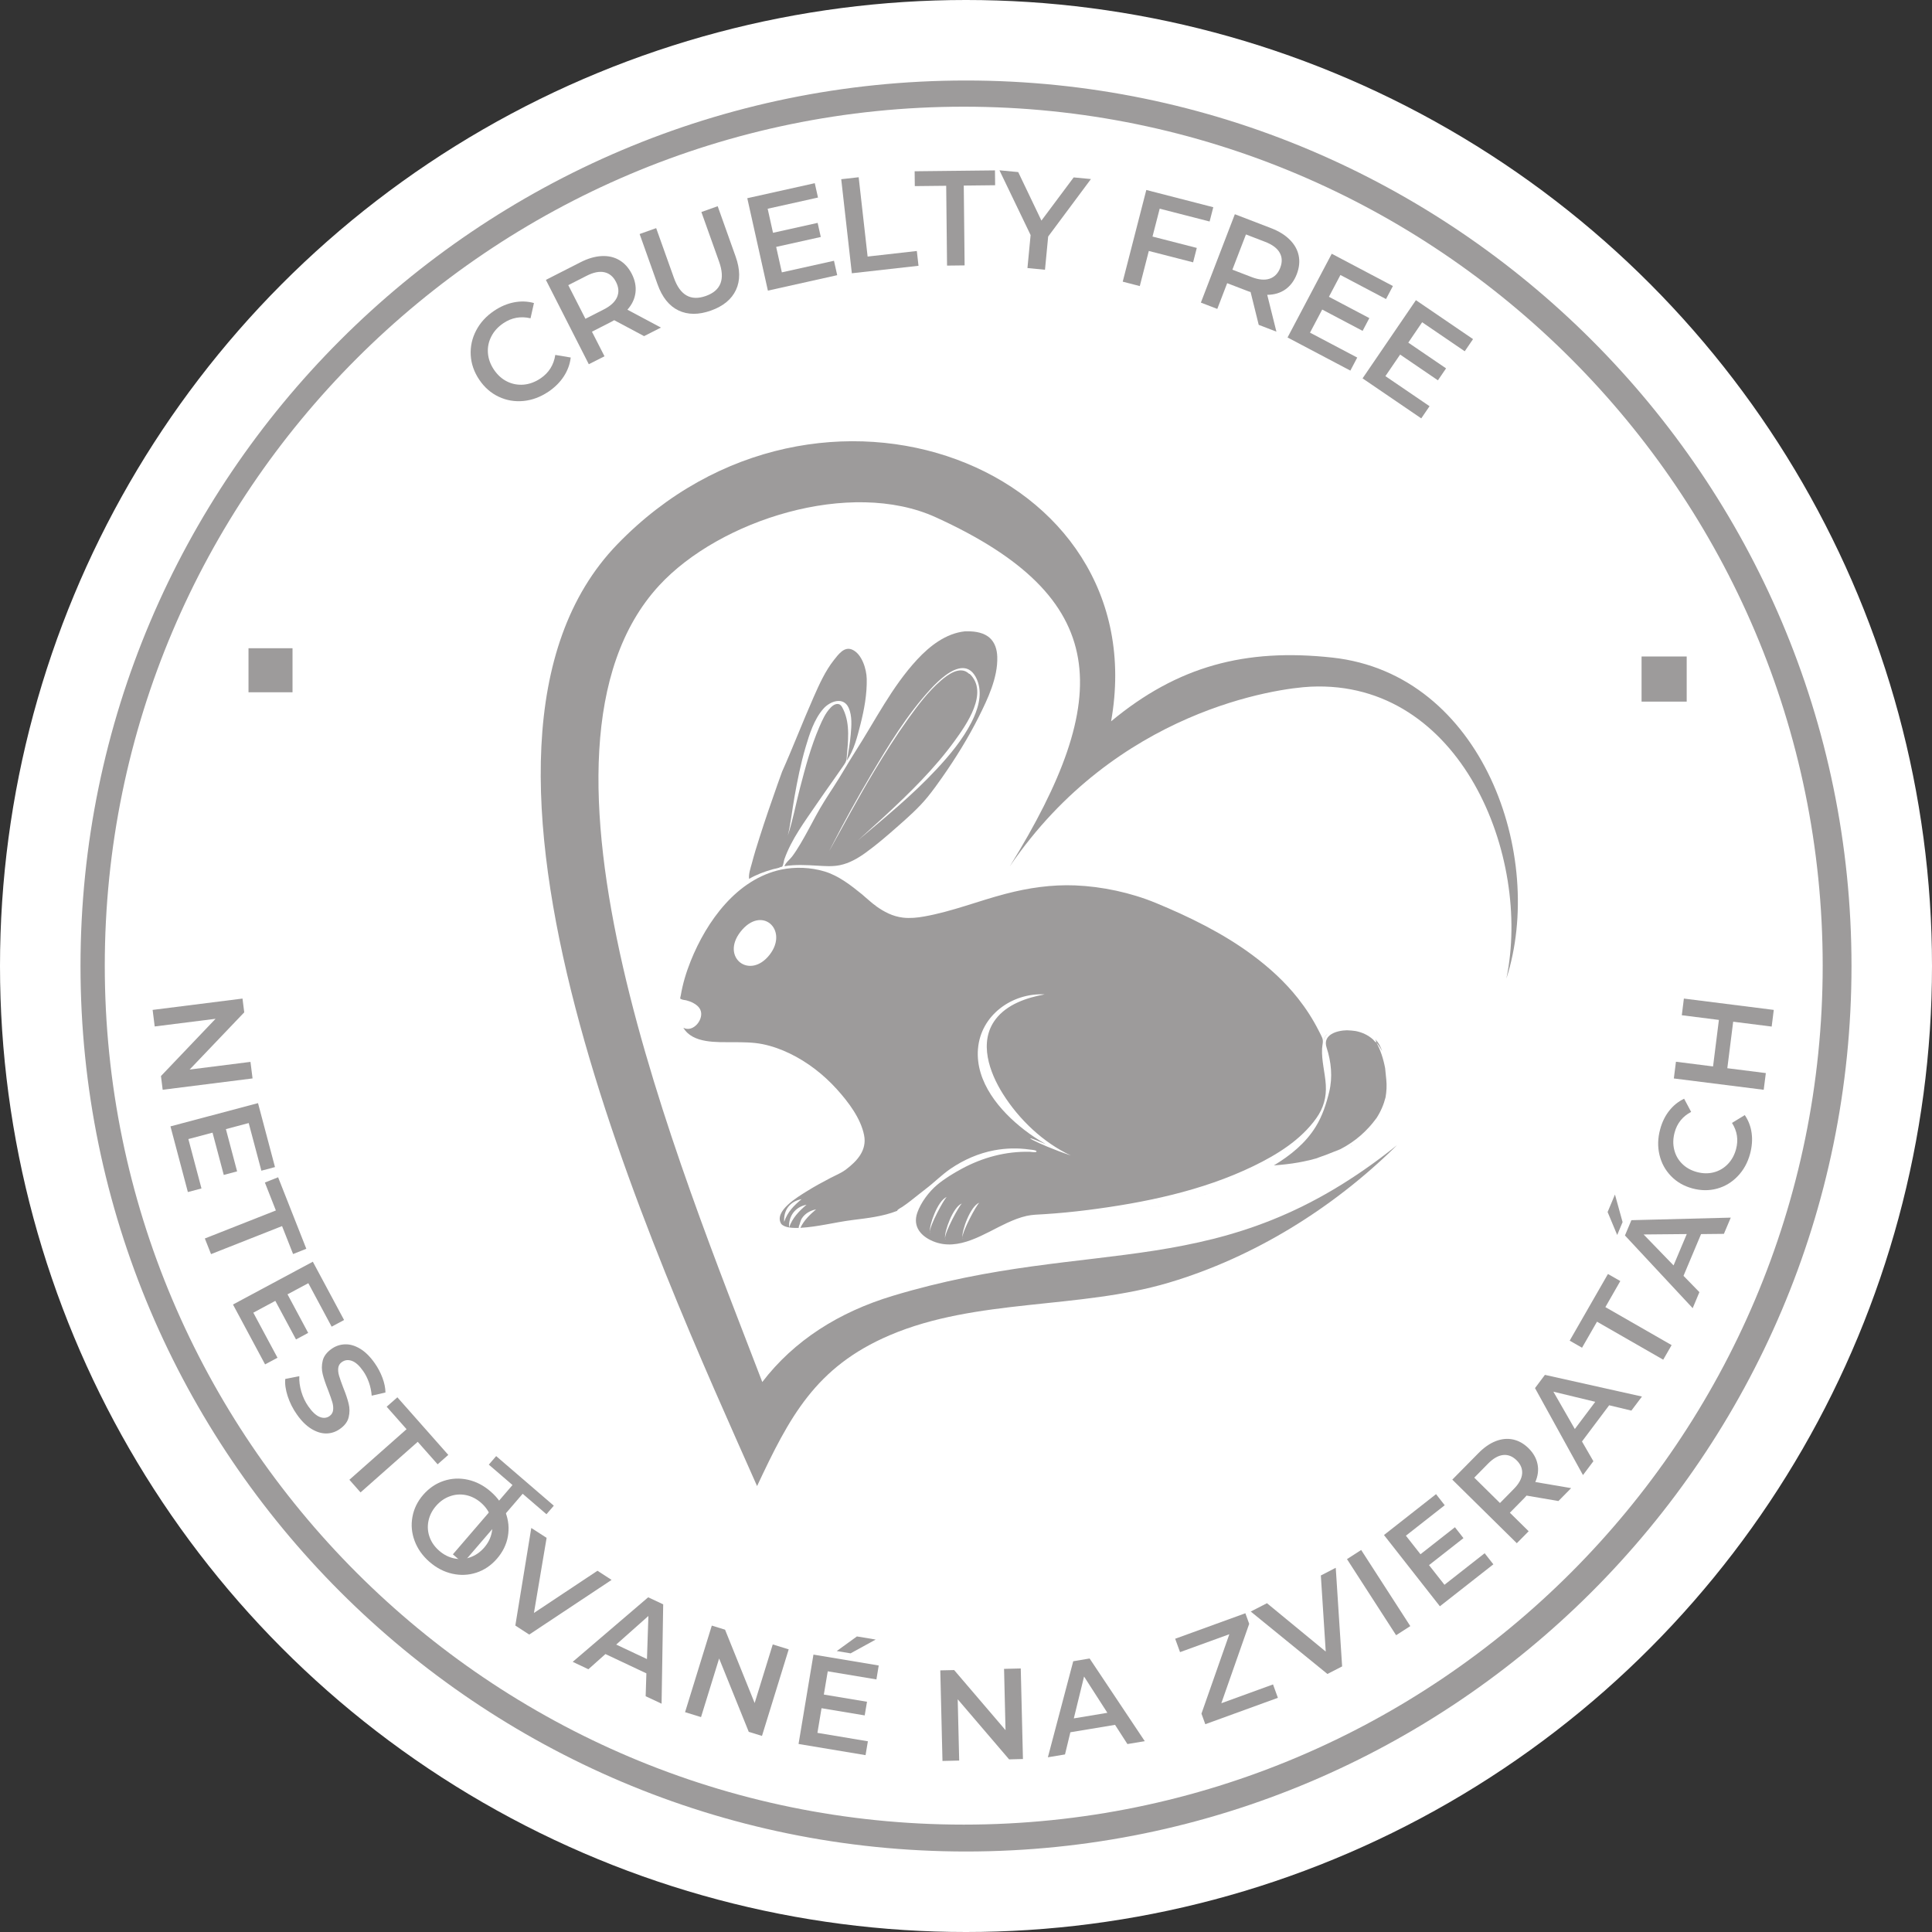
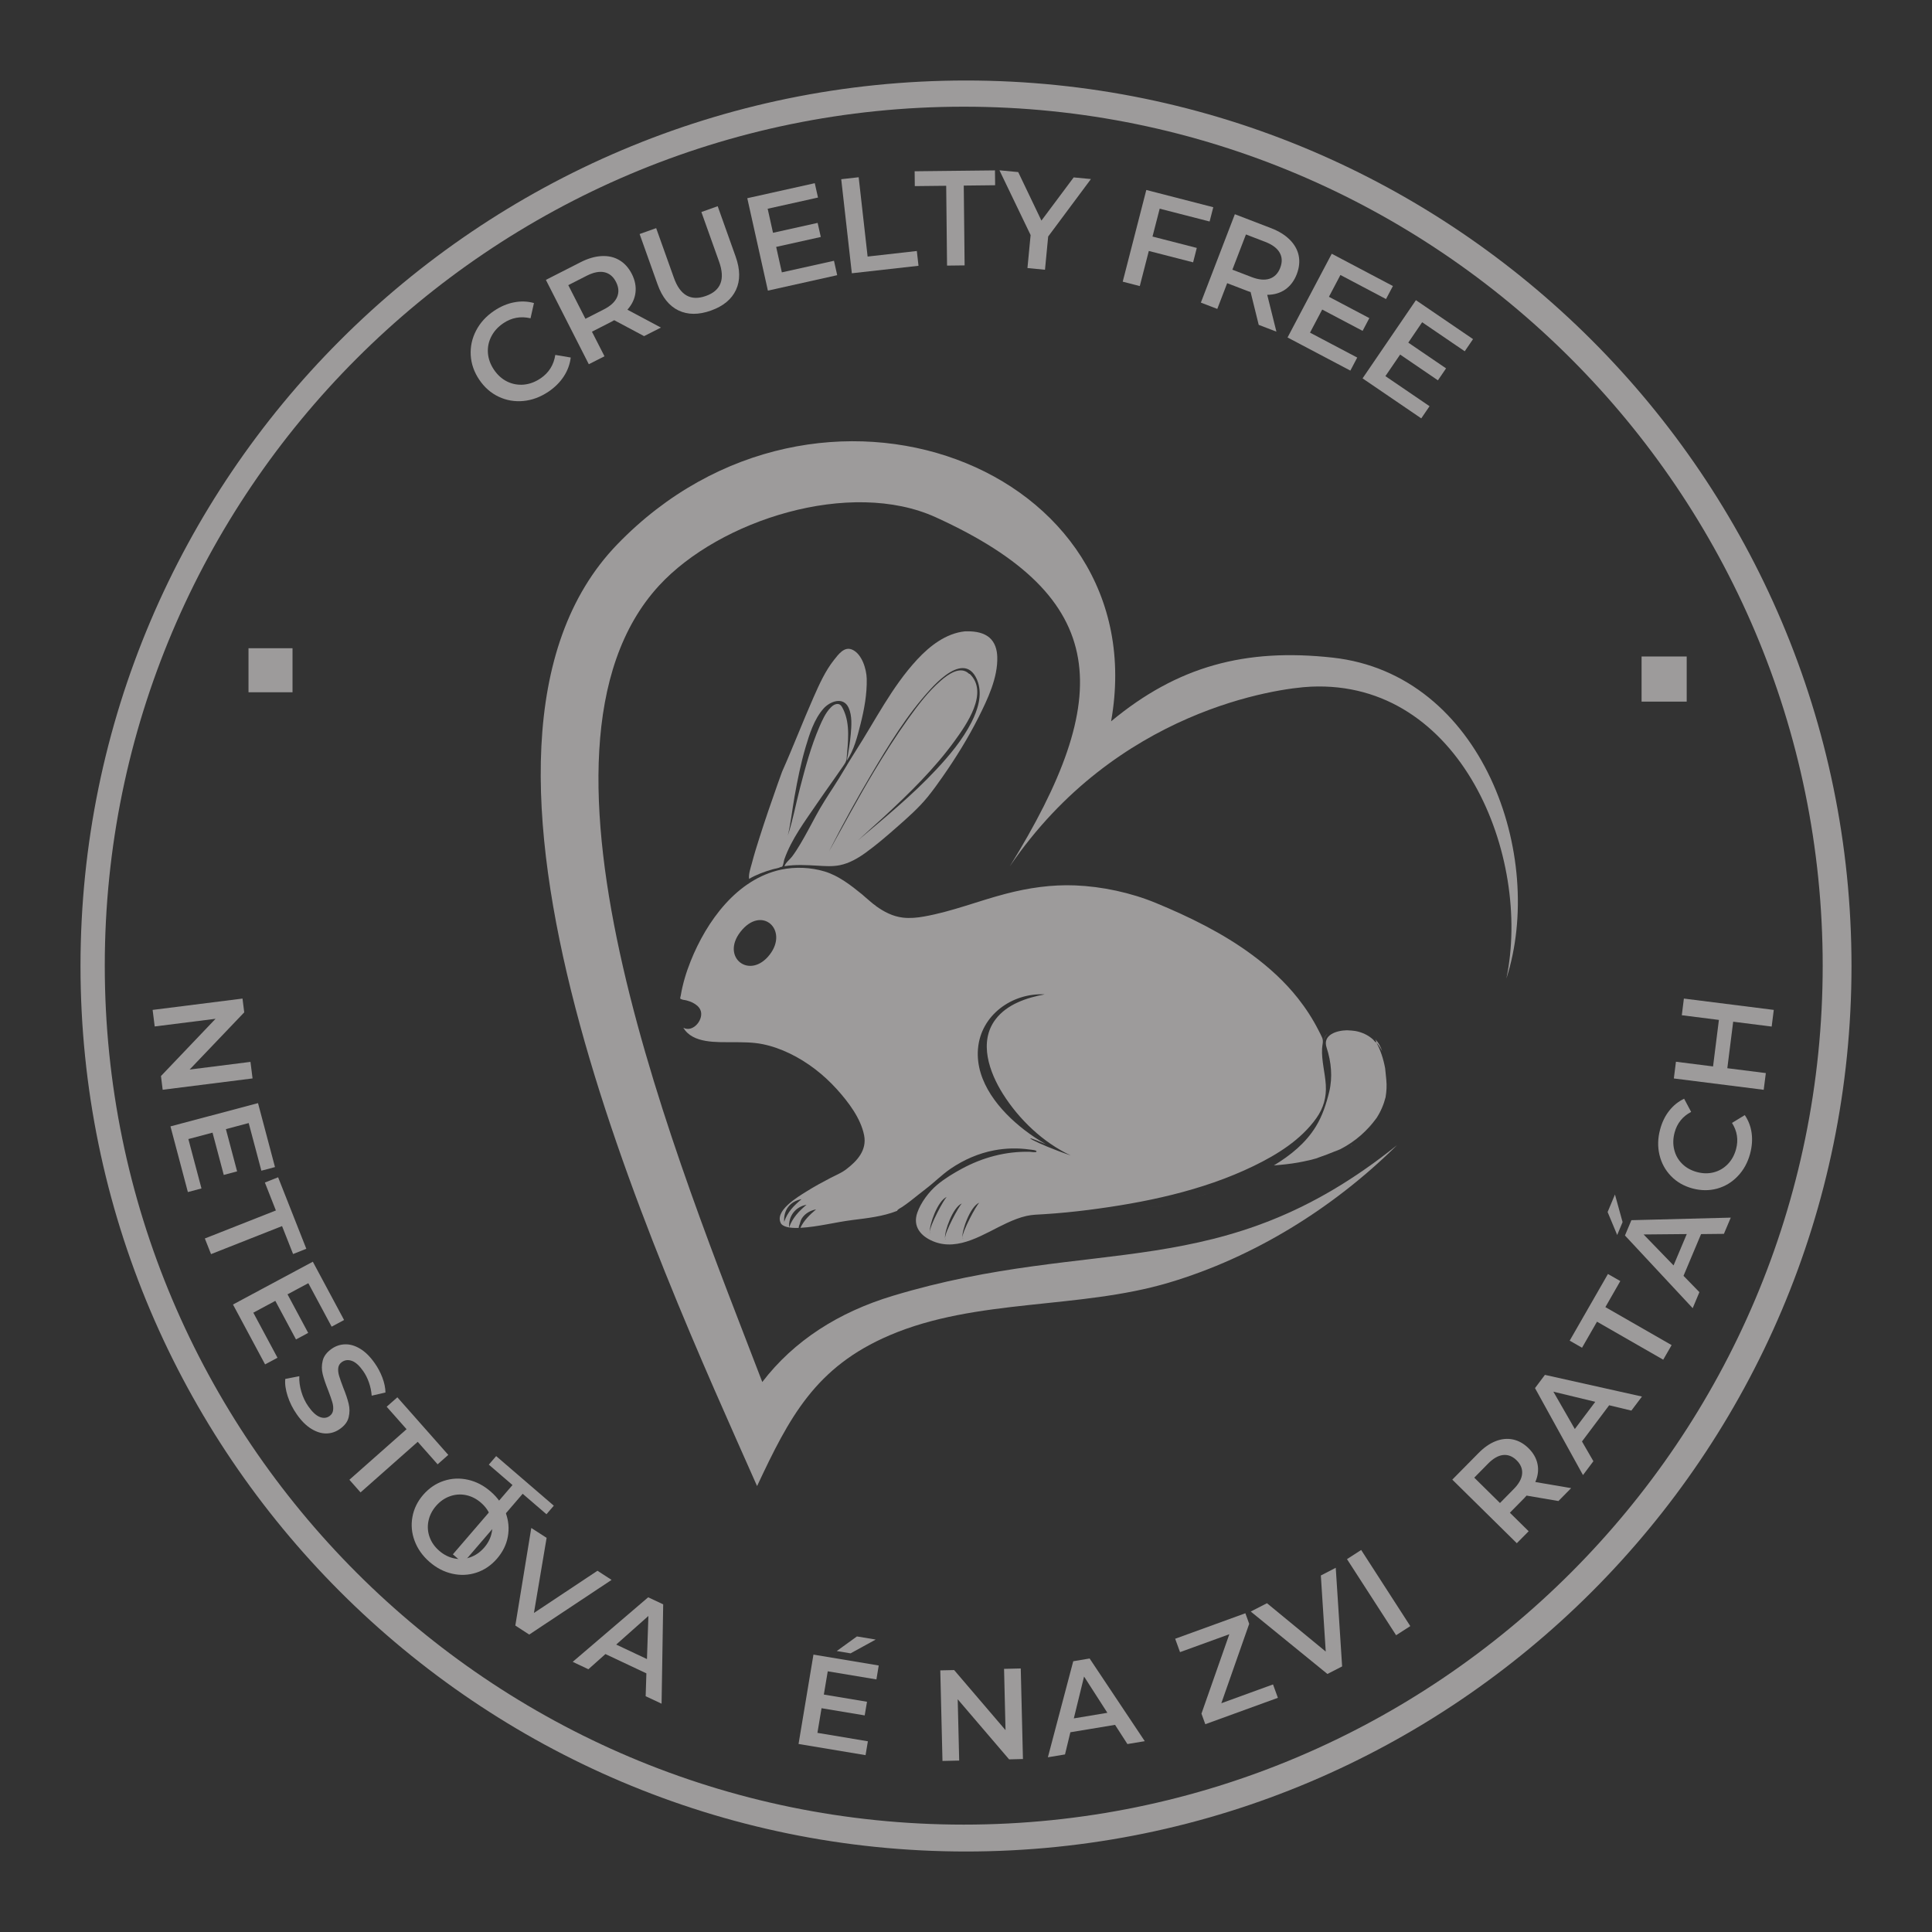
<svg xmlns="http://www.w3.org/2000/svg" width="120" height="120" viewBox="0 0 120 120" fill="none">
  <rect x="0" y="0" width="120" height="120" fill="#333333" stroke="none" />
-   <circle cx="60" cy="60" r="60" fill="white" />
  <g clip-path="url(#clip0_5_4)">
    <path d="M50.725 49.939C51.07 49.434 51.422 48.936 51.775 48.436C51.961 48.17 52.148 47.905 52.333 47.637C52.494 47.403 52.572 47.3 52.589 47.08C52.666 46.099 52.824 44.996 52.384 44.075C52.284 43.865 52.19 43.682 51.937 43.733C51.796 43.761 51.676 43.863 51.581 43.964C51.27 44.288 51.075 44.728 50.899 45.134C50.371 46.356 50.023 47.66 49.688 48.947C49.434 49.922 49.251 50.933 48.935 51.891C49.121 51.102 49.207 50.285 49.348 49.488C49.531 48.458 49.737 47.43 50.032 46.425C50.276 45.6 50.564 44.676 51.144 44.018C51.544 43.561 52.383 43.241 52.711 43.963C52.937 44.461 52.886 45.089 52.841 45.616C52.793 46.163 52.699 46.706 52.598 47.246C53.047 46.583 53.254 45.746 53.448 44.979C53.68 44.063 53.855 43.107 53.834 42.16C53.82 41.567 53.542 40.618 52.931 40.35C52.443 40.136 52.083 40.634 51.807 40.982C51.259 41.673 50.89 42.497 50.535 43.301C49.857 44.836 49.261 46.398 48.577 47.93C48.487 48.179 48.398 48.426 48.309 48.675C47.916 49.786 47.531 50.899 47.175 52.02C47.003 52.555 46.837 53.094 46.695 53.637C46.619 53.923 46.486 54.286 46.528 54.589C46.975 54.325 47.467 54.147 47.963 54.001C48.126 53.953 48.34 53.932 48.49 53.852C48.509 53.842 48.563 53.845 48.58 53.829C48.655 53.75 48.682 53.477 48.72 53.367C49.162 52.116 49.985 51.026 50.724 49.941" fill="#9D9B9B" />
    <path d="M69.012 44.806C71.83 28.963 50.802 20.924 38.341 33.81C26.019 46.551 40.817 78.278 47.023 92.303C49.026 88.031 50.644 84.906 55.262 82.934C60.651 80.633 67.005 81.334 72.603 79.667C77.913 78.087 82.79 75.029 86.647 71.25C86.686 71.213 86.725 71.174 86.769 71.131C75.821 79.909 68.067 76.68 55.45 80.487C52.105 81.496 49.325 83.257 47.347 85.839C42.32 72.693 31.43 46.69 40.938 36.369C44.696 32.291 52.815 29.713 58.122 32.129C69.062 37.11 69.214 43.286 62.722 53.808C69.337 44.098 79.363 42.744 81.417 42.65C90.74 42.224 95.145 53.204 93.563 60.784C96.013 53.189 92.109 41.871 82.766 40.845C77.351 40.25 73.14 41.374 69.011 44.804" fill="#9D9B9B" />
    <path d="M53.053 72.256C53.075 72.239 53.072 72.241 53.053 72.256ZM52.673 72.538C52.724 72.501 52.769 72.467 52.808 72.438C52.763 72.471 52.717 72.506 52.673 72.538ZM52.448 72.706C52.448 72.706 52.463 72.695 52.479 72.683C52.463 72.694 52.453 72.702 52.448 72.706ZM48.706 75.893C48.656 75.173 49.054 74.619 49.787 74.482C49.307 74.885 48.916 75.27 48.706 75.893ZM47.807 59.295C46.575 60.884 44.754 59.472 45.986 57.884C47.304 56.184 49.003 57.752 47.807 59.295ZM60.744 65.151C60.912 63.056 62.859 61.657 64.887 61.763C63.772 61.968 62.548 62.373 61.836 63.312C60.769 64.717 61.454 66.61 62.292 67.942C63.295 69.535 64.795 70.968 66.511 71.769C64.278 71.012 62.995 70.222 64.963 71.07C64.496 70.807 64.05 70.508 63.63 70.185C62.1 69.006 60.579 67.211 60.743 65.152L60.744 65.151ZM59.782 76.854C59.791 76.913 59.815 76.944 59.857 76.934C59.805 76.947 59.783 76.915 59.782 76.854C59.721 76.478 60.262 74.917 60.827 74.701C60.64 74.859 59.775 76.47 59.782 76.854ZM58.776 76.983C58.724 76.996 58.701 76.964 58.7 76.903C58.64 76.528 59.181 74.966 59.744 74.75C59.558 74.908 58.693 76.518 58.7 76.903C58.709 76.961 58.734 76.993 58.776 76.983ZM57.835 76.578C57.783 76.591 57.761 76.559 57.76 76.498C57.7 76.123 58.24 74.562 58.804 74.346C58.617 74.504 57.753 76.115 57.76 76.498C57.769 76.557 57.794 76.588 57.835 76.578ZM56.053 74.955C56.224 74.84 56.389 74.717 56.552 74.592C56.874 74.344 57.185 74.084 57.508 73.839C58.037 73.437 58.498 72.963 59.051 72.586C59.864 72.034 60.782 71.631 61.749 71.449C62.471 71.312 63.219 71.295 63.948 71.399C64.012 71.408 64.448 71.435 64.372 71.535C64.325 71.599 64.057 71.542 63.962 71.54C62.475 71.503 61.036 71.89 59.733 72.596C59.211 72.879 58.675 73.203 58.218 73.584C57.703 74.015 57.194 74.688 56.974 75.326C56.679 76.18 57.19 76.778 57.951 77.096C59.551 77.762 61.148 76.603 62.55 75.958C62.94 75.779 63.342 75.617 63.76 75.523C64.122 75.442 64.49 75.438 64.858 75.415C65.765 75.358 66.67 75.269 67.572 75.155C71.062 74.71 74.669 73.971 77.854 72.428C79.323 71.717 80.801 70.803 81.762 69.449C82.206 68.826 82.395 68.147 82.348 67.383C82.302 66.627 82.076 65.874 82.117 65.116C82.131 64.879 82.214 64.688 82.124 64.459C82.062 64.304 81.975 64.155 81.901 64.005C81.543 63.297 81.115 62.637 80.624 62.014C79.808 60.981 78.843 60.102 77.787 59.319C75.966 57.966 73.858 56.938 71.791 56.084C70.241 55.444 68.457 55.062 66.785 54.994C65.319 54.935 63.877 55.146 62.46 55.517C60.763 55.96 59.145 56.613 57.411 56.923C56.974 57.002 56.522 57.047 56.08 56.995C55.443 56.918 54.914 56.639 54.398 56.27C54.401 56.266 54.405 56.271 54.409 56.27C54.192 56.127 53.969 55.91 53.73 55.714C53.668 55.66 53.607 55.607 53.547 55.553C52.849 54.985 52.083 54.389 51.219 54.129C50.365 53.87 49.389 53.828 48.516 54.014C45.768 54.599 43.888 57.225 42.899 59.695C42.623 60.385 42.404 61.103 42.283 61.836C42.276 61.872 42.24 61.977 42.254 62.012C42.287 62.09 42.261 62.028 42.341 62.07C42.421 62.112 42.546 62.11 42.636 62.136C42.772 62.172 42.909 62.218 43.036 62.285C43.221 62.38 43.398 62.513 43.492 62.703C43.771 63.271 43.063 64.17 42.444 63.835C43.02 64.824 44.535 64.725 45.511 64.732C46.138 64.737 46.755 64.73 47.371 64.855C47.956 64.974 48.521 65.177 49.059 65.437C50.165 65.973 51.159 66.747 51.982 67.658C52.689 68.442 53.465 69.458 53.672 70.518C53.852 71.444 53.242 72.109 52.554 72.632C52.537 72.644 52.522 72.655 52.508 72.665C52.498 72.672 52.489 72.68 52.482 72.685C52.485 72.682 52.488 72.68 52.491 72.677C52.22 72.873 51.885 73.005 51.591 73.16C51.077 73.428 50.568 73.705 50.078 74.013C49.581 74.326 48.029 75.231 48.526 76.022C48.647 76.156 48.841 76.21 49.013 76.24C48.965 75.536 49.398 74.96 50.095 74.829C49.63 75.22 49.213 75.653 49.014 76.24C49.14 76.26 49.267 76.267 49.396 76.27C49.467 76.271 49.539 76.27 49.608 76.267C49.612 76.228 49.617 76.192 49.623 76.154C49.697 76.002 49.705 75.834 49.8 75.684C49.997 75.371 50.33 75.185 50.688 75.117C50.3 75.443 49.932 75.799 49.714 76.263C50.801 76.203 51.87 75.914 52.95 75.778C53.889 75.659 54.838 75.558 55.724 75.208C55.736 75.118 55.959 75.021 56.053 74.956" fill="#9D9B9B" />
-     <path d="M48.602 53.821C48.607 53.805 48.577 53.826 48.602 53.821Z" fill="#9D9B9B" />
    <path d="M51.446 41.065C51.513 40.969 51.58 40.873 51.644 40.773C51.681 40.716 51.721 40.654 51.763 40.59C51.721 40.654 51.681 40.715 51.644 40.773C51.579 40.873 51.513 40.969 51.446 41.065Z" fill="#9D9B9B" />
-     <path d="M50.73 42.17C50.851 41.944 50.99 41.732 51.132 41.523C50.989 41.732 50.851 41.944 50.73 42.17Z" fill="#9D9B9B" />
    <path d="M51.611 52.646C52.39 51.116 53.219 49.612 54.092 48.137C55.19 46.282 56.342 44.384 57.808 42.792C58.286 42.273 59.117 41.479 59.817 41.497C60.151 41.505 60.455 41.697 60.675 42.194C60.703 42.257 60.727 42.32 60.746 42.385C61.014 43.21 60.719 44.118 60.339 44.865C59.783 45.952 58.982 46.91 58.153 47.798C56.656 49.404 54.961 50.782 53.289 52.197C53.839 51.687 54.407 51.194 54.957 50.683C56.509 49.243 58.053 47.732 59.299 46.012C60.025 45.011 61.434 43.015 60.234 41.86C60.234 41.859 60.214 41.859 60.213 41.858C60.208 41.853 60.189 41.85 60.184 41.845C59.64 41.325 58.864 41.904 58.431 42.282C57.642 42.966 56.999 43.825 56.394 44.669C55.643 45.719 54.953 46.812 54.287 47.918C53.31 49.546 52.42 51.218 51.497 52.873C51.536 52.797 51.575 52.721 51.612 52.645L51.611 52.646ZM59.688 41.373C59.666 41.353 59.664 41.351 59.688 41.373ZM59.817 41.497C59.768 41.45 59.732 41.414 59.708 41.392C59.734 41.415 59.771 41.452 59.817 41.497ZM50.785 53.769C51.245 53.796 51.708 53.831 52.164 53.738C52.756 53.618 53.287 53.309 53.769 52.961C54.446 52.472 55.086 51.921 55.711 51.37C56.374 50.786 57.057 50.189 57.617 49.499C57.935 49.107 58.233 48.697 58.521 48.283C59.357 47.089 60.13 45.843 60.785 44.541C61.349 43.413 61.984 42.089 61.942 40.796C61.929 40.356 61.803 39.906 61.46 39.607C61.423 39.575 61.389 39.549 61.352 39.523C60.946 39.241 60.408 39.199 59.929 39.214C58.747 39.338 57.738 40.133 56.969 40.962C55.39 42.666 54.362 44.756 53.116 46.696C52.65 47.423 52.231 48.18 51.756 48.904C51.382 49.475 51.015 50.045 50.69 50.646C50.368 51.239 50.059 51.839 49.713 52.417C49.554 52.684 49.389 52.946 49.203 53.195C49.063 53.382 48.787 53.584 48.724 53.801C49.403 53.688 50.101 53.73 50.786 53.769" fill="#9D9B9B" />
    <path d="M54.036 42.829C54.043 42.91 54.048 42.992 54.053 43.075C54.048 42.993 54.043 42.91 54.036 42.829Z" fill="#9D9B9B" />
    <path d="M53.522 45.782C53.619 45.546 53.706 45.305 53.781 45.061C53.706 45.306 53.619 45.546 53.522 45.782Z" fill="#9D9B9B" />
    <path d="M82.461 64.203C82.353 64.299 82.274 64.421 82.218 64.562C82.219 64.565 82.22 64.567 82.221 64.57C82.273 64.439 82.356 64.315 82.461 64.203Z" fill="#9D9B9B" />
    <path d="M82.605 64.069C82.596 64.076 82.589 64.083 82.581 64.089C82.589 64.083 82.596 64.076 82.605 64.069Z" fill="#9D9B9B" />
    <path d="M82.836 71.57C82.728 71.617 82.618 71.662 82.508 71.704C82.618 71.661 82.728 71.617 82.836 71.57Z" fill="#9D9B9B" />
    <path d="M82.471 71.717C82.352 71.762 82.232 71.804 82.11 71.844C82.232 71.804 82.351 71.762 82.471 71.717Z" fill="#9D9B9B" />
    <path d="M83.088 71.608C83.088 71.608 83.096 71.604 83.1 71.602C83.096 71.604 83.092 71.606 83.088 71.608Z" fill="#9D9B9B" />
    <path d="M83.555 63.602C83.544 63.604 83.532 63.607 83.519 63.61C83.531 63.607 83.543 63.604 83.555 63.602Z" fill="#9D9B9B" />
    <path d="M85.272 64.358C85.272 64.358 85.267 64.353 85.266 64.35C85.268 64.353 85.27 64.355 85.272 64.358Z" fill="#9D9B9B" />
    <path d="M85.354 64.461C85.354 64.461 85.348 64.453 85.345 64.448L85.354 64.461Z" fill="#9D9B9B" />
    <path d="M85.197 64.275C85.174 64.248 85.154 64.227 85.138 64.207C85.154 64.225 85.174 64.249 85.197 64.275Z" fill="#9D9B9B" />
    <path d="M84.006 71.092C83.962 71.121 83.918 71.149 83.873 71.177C83.918 71.161 83.963 71.13 84.006 71.092Z" fill="#9D9B9B" />
    <path d="M71.233 75.023C71.591 74.974 71.947 74.914 72.301 74.847C71.947 74.914 71.59 74.972 71.233 75.023Z" fill="#9D9B9B" />
    <path d="M56.75 75.821C56.755 75.749 56.764 75.675 56.778 75.602C56.764 75.675 56.756 75.749 56.75 75.821Z" fill="#9D9B9B" />
    <path d="M74.241 74.377C74.566 74.284 74.888 74.184 75.209 74.078C74.887 74.184 74.565 74.284 74.241 74.377Z" fill="#9D9B9B" />
    <path d="M56.974 74.948C56.945 75.018 56.916 75.091 56.892 75.162C56.916 75.09 56.945 75.017 56.974 74.948Z" fill="#9D9B9B" />
    <path d="M85.286 69.748L84.999 70.085C85.098 69.977 85.194 69.864 85.286 69.748Z" fill="#9D9B9B" />
    <path d="M86.034 66.354C85.927 65.775 85.745 65.212 85.486 64.748C85.631 64.914 85.751 65.102 85.85 65.304C85.759 65.009 85.626 64.756 85.417 64.553C85.415 64.549 85.411 64.545 85.409 64.541C85.447 64.599 85.474 64.656 85.479 64.702C85.495 64.838 85.335 64.614 85.277 64.561C84.968 64.283 84.59 64.113 84.19 64.038C84.03 64.015 83.857 63.999 83.667 63.992C83.033 64.002 82.135 64.266 82.397 65.067C82.687 65.953 82.78 66.901 82.56 67.814C82.379 68.563 82.135 69.312 81.729 69.971C81.094 71.007 80.15 71.763 79.123 72.386C79.632 72.345 80.14 72.295 80.644 72.204C81.137 72.115 81.629 71.999 82.107 71.845C81.978 71.887 81.85 71.924 81.719 71.961C82.145 71.816 82.644 71.629 83.233 71.385C83.117 71.444 83 71.5 82.881 71.552C83.015 71.493 83.147 71.432 83.277 71.364C84.181 70.894 84.903 70.257 85.503 69.438C85.759 69.041 85.945 68.611 86.06 68.154C86.122 67.793 86.142 67.424 86.105 67.062C86.079 66.814 86.058 66.579 86.034 66.354Z" fill="#9D9B9B" />
    <path d="M86.097 68.283C86.101 68.26 86.104 68.239 86.107 68.216C86.104 68.239 86.1 68.26 86.097 68.283Z" fill="#9D9B9B" />
    <path d="M86.004 68.682C86.007 68.672 86.009 68.662 86.012 68.653C86.009 68.662 86.007 68.671 86.004 68.682Z" fill="#9D9B9B" />
    <path d="M86.102 67.978C86.09 68.037 86.076 68.095 86.061 68.153C86.077 68.095 86.091 68.036 86.102 67.978Z" fill="#9D9B9B" />
    <path d="M84.535 70.707C84.545 70.699 84.556 70.69 84.567 70.682C84.557 70.69 84.545 70.698 84.535 70.707Z" fill="#9D9B9B" />
    <path d="M59.86 6.627C30.442 6.627 6.508 30.56 6.508 59.979C6.508 89.397 30.442 113.33 59.86 113.33C89.278 113.33 113.211 89.396 113.211 59.979C113.211 30.561 89.278 6.627 59.86 6.627ZM59.86 114.057C52.559 114.057 45.477 112.628 38.809 109.807C32.369 107.084 26.585 103.184 21.619 98.218C16.653 93.251 12.754 87.468 10.029 81.029C7.209 74.361 5.779 67.28 5.779 59.979C5.779 52.678 7.21 45.596 10.029 38.928C12.754 32.488 16.653 26.704 21.619 21.738C26.585 16.771 32.369 12.871 38.809 10.148C45.476 7.328 52.559 5.898 59.86 5.898C67.161 5.898 74.243 7.328 80.91 10.148C87.35 12.871 93.133 16.771 98.1 21.738C103.066 26.704 106.966 32.488 109.689 38.928C112.509 45.595 113.939 52.678 113.939 59.979C113.939 67.28 112.509 74.361 109.689 81.029C106.965 87.468 103.066 93.252 98.1 98.218C93.133 103.185 87.351 107.084 80.91 109.807C74.243 112.628 67.16 114.057 59.86 114.057Z" fill="#9D9B9B" />
    <path d="M31.832 92.238L30.361 90.971L30.818 90.441L34.398 93.521L33.941 94.052L32.464 92.781L28.76 97.086L28.128 96.543L31.832 92.238Z" fill="#9D9B9B" />
    <path d="M59.85 114.458C29.813 114.458 5.36 90.004 5.36 59.968C5.36 29.933 29.813 5.479 59.85 5.479C89.887 5.479 114.34 29.932 114.34 59.968C114.34 90.005 89.887 114.458 59.85 114.458ZM59.85 6.284C30.243 6.284 6.165 30.361 6.165 59.968C6.165 89.576 30.243 113.653 59.849 113.653C89.455 113.653 113.534 89.576 113.534 59.968C113.534 30.361 89.457 6.284 59.85 6.284Z" fill="#9D9B9B" />
    <path d="M15.435 40.263H18.169V42.998H15.435V40.263Z" fill="#9D9B9B" />
    <path d="M101.961 40.776H104.764V43.579H101.961V40.776Z" fill="#9D9B9B" />
    <path d="M34.062 24.33C33.57 24.661 33.052 24.854 32.51 24.906C31.967 24.957 31.454 24.869 30.973 24.641C30.491 24.413 30.088 24.06 29.766 23.582C29.444 23.103 29.268 22.596 29.238 22.061C29.209 21.528 29.319 21.018 29.57 20.535C29.821 20.05 30.192 19.641 30.686 19.308C31.085 19.039 31.495 18.863 31.919 18.781C32.342 18.697 32.758 18.71 33.165 18.822L32.952 19.769C32.34 19.627 31.777 19.729 31.263 20.076C30.928 20.302 30.679 20.579 30.515 20.902C30.348 21.226 30.28 21.567 30.306 21.929C30.334 22.289 30.459 22.634 30.681 22.964C30.903 23.293 31.176 23.538 31.499 23.698C31.824 23.857 32.168 23.92 32.53 23.89C32.892 23.857 33.241 23.728 33.576 23.501C34.09 23.154 34.395 22.668 34.49 22.045L35.449 22.206C35.399 22.625 35.255 23.015 35.018 23.38C34.781 23.743 34.463 24.059 34.064 24.33H34.062Z" fill="#9D9B9B" />
    <path d="M40.003 20.877L38.149 19.888C38.106 19.916 38.041 19.953 37.951 19.998L36.767 20.602L37.546 22.129L36.572 22.623L33.906 17.384L36.064 16.285C36.517 16.054 36.951 15.928 37.363 15.906C37.776 15.884 38.144 15.966 38.464 16.155C38.786 16.342 39.045 16.629 39.243 17.014C39.443 17.408 39.518 17.797 39.47 18.18C39.423 18.561 39.257 18.913 38.97 19.236L41.052 20.346L40.004 20.878L40.003 20.877ZM38.262 17.513C38.092 17.179 37.851 16.978 37.54 16.909C37.228 16.841 36.859 16.915 36.435 17.131L35.297 17.711L36.362 19.801L37.5 19.221C37.925 19.005 38.2 18.75 38.327 18.455C38.454 18.16 38.433 17.847 38.262 17.513Z" fill="#9D9B9B" />
    <path d="M44.158 19.29C43.394 19.562 42.721 19.559 42.141 19.282C41.561 19.003 41.128 18.462 40.842 17.661L39.728 14.536L40.756 14.17L41.857 17.255C42.244 18.343 42.906 18.717 43.845 18.382C44.779 18.05 45.052 17.341 44.665 16.254L43.564 13.169L44.577 12.808L45.691 15.934C45.977 16.735 45.985 17.427 45.712 18.008C45.441 18.59 44.923 19.017 44.158 19.29Z" fill="#9D9B9B" />
    <path d="M51.8 16.197L52 17.092L47.695 18.051L46.415 12.311L50.607 11.378L50.807 12.27L47.681 12.965L48.013 14.46L50.785 13.844L50.981 14.719L48.209 15.336L48.562 16.917L51.8 16.197Z" fill="#9D9B9B" />
    <path d="M52.249 11.131L53.334 11.009L53.889 15.935L56.946 15.59L57.05 16.508L52.909 16.973L52.25 11.13L52.249 11.131Z" fill="#9D9B9B" />
    <path d="M58.769 11.539L56.82 11.56L56.81 10.638L61.799 10.583L61.81 11.505L59.861 11.527L59.914 16.484L58.823 16.497L58.77 11.54L58.769 11.539Z" fill="#9D9B9B" />
    <path d="M65.104 14.689L64.906 16.755L63.817 16.649L64.013 14.6L62.078 10.578L63.243 10.688L64.685 13.702L66.688 11.019L67.76 11.121L65.105 14.689H65.104Z" fill="#9D9B9B" />
    <path d="M72.031 12.96L71.584 14.693L74.335 15.399L74.106 16.294L71.355 15.588L70.794 17.769L69.734 17.495L71.199 11.8L75.359 12.871L75.131 13.758L72.029 12.961L72.031 12.96Z" fill="#9D9B9B" />
    <path d="M78.181 20.177L77.677 18.138C77.629 18.127 77.556 18.103 77.462 18.065L76.222 17.589L75.608 19.188L74.588 18.795L76.699 13.306L78.959 14.175C79.434 14.358 79.818 14.597 80.111 14.89C80.404 15.183 80.589 15.512 80.664 15.877C80.739 16.241 80.699 16.625 80.545 17.029C80.386 17.441 80.148 17.758 79.833 17.979C79.516 18.199 79.142 18.309 78.71 18.312L79.28 20.6L78.181 20.177ZM79.517 16.633C79.652 16.283 79.64 15.969 79.482 15.693C79.325 15.415 79.023 15.191 78.581 15.021L77.388 14.562L76.546 16.75L77.739 17.209C78.182 17.38 78.556 17.413 78.859 17.311C79.163 17.208 79.384 16.982 79.518 16.633H79.517Z" fill="#9D9B9B" />
    <path d="M84.3 22.209L83.873 23.019L79.972 20.961L82.717 15.761L86.516 17.766L86.088 18.575L83.256 17.08L82.542 18.434L85.052 19.758L84.634 20.551L82.124 19.227L81.367 20.661L84.3 22.209Z" fill="#9D9B9B" />
    <path d="M88.793 25.229L88.277 25.986L84.631 23.501L87.945 18.644L91.493 21.063L90.977 21.818L88.332 20.015L87.471 21.281L89.818 22.88L89.311 23.622L86.965 22.023L86.05 23.362L88.793 25.231V25.229Z" fill="#9D9B9B" />
    <path d="M15.687 66.983L10.104 67.687L9.998 66.835L13.389 63.279L9.609 63.755L9.48 62.727L15.062 62.023L15.17 62.878L11.778 66.432L15.557 65.955L15.687 66.984V66.983Z" fill="#9D9B9B" />
    <path d="M12.515 73.815L11.669 74.041L10.588 69.961L16.026 68.517L17.08 72.489L16.234 72.714L15.447 69.755L14.031 70.132L14.727 72.757L13.898 72.977L13.201 70.351L11.7 70.749L12.514 73.816L12.515 73.815Z" fill="#9D9B9B" />
    <path d="M17.135 75.184L16.452 73.449L17.274 73.123L19.026 77.564L18.204 77.89L17.519 76.155L13.108 77.896L12.723 76.924L17.135 75.184Z" fill="#9D9B9B" />
    <path d="M17.236 84.331L16.465 84.745L14.471 81.026L19.43 78.367L21.371 81.988L20.599 82.402L19.151 79.702L17.858 80.393L19.142 82.789L18.385 83.195L17.101 80.799L15.734 81.533L17.235 84.331H17.236Z" fill="#9D9B9B" />
    <path d="M18.44 87.855C18.19 87.501 18 87.123 17.868 86.719C17.738 86.316 17.688 85.959 17.719 85.648L18.591 85.478C18.575 85.772 18.616 86.09 18.714 86.43C18.812 86.769 18.958 87.078 19.152 87.354C19.391 87.697 19.625 87.914 19.854 88.007C20.082 88.099 20.286 88.082 20.466 87.956C20.597 87.863 20.671 87.741 20.69 87.586C20.709 87.433 20.693 87.265 20.639 87.086C20.586 86.907 20.504 86.671 20.392 86.378C20.228 85.967 20.111 85.627 20.043 85.351C19.974 85.077 19.974 84.798 20.043 84.517C20.111 84.237 20.296 83.99 20.598 83.778C20.853 83.599 21.134 83.506 21.44 83.499C21.746 83.491 22.057 83.583 22.375 83.776C22.693 83.968 22.993 84.266 23.276 84.671C23.474 84.951 23.632 85.252 23.753 85.573C23.873 85.894 23.937 86.199 23.942 86.49L23.087 86.688C23.064 86.401 23.006 86.127 22.914 85.863C22.821 85.601 22.704 85.367 22.559 85.161C22.323 84.823 22.09 84.611 21.86 84.528C21.632 84.444 21.422 84.468 21.233 84.6C21.102 84.693 21.028 84.814 21.009 84.967C20.992 85.119 21.01 85.284 21.064 85.462C21.118 85.641 21.201 85.877 21.313 86.171C21.474 86.568 21.589 86.907 21.655 87.187C21.724 87.465 21.724 87.745 21.657 88.025C21.592 88.303 21.409 88.548 21.111 88.756C20.856 88.936 20.578 89.029 20.276 89.035C19.974 89.04 19.662 88.945 19.342 88.75C19.021 88.555 18.72 88.257 18.439 87.853L18.44 87.855Z" fill="#9D9B9B" />
    <path d="M25.252 88.77L24.017 87.374L24.681 86.789L27.844 90.366L27.181 90.951L25.946 89.554L22.394 92.696L21.701 91.911L25.253 88.769L25.252 88.77Z" fill="#9D9B9B" />
    <path d="M26.679 97.014C26.247 96.637 25.938 96.203 25.755 95.711C25.57 95.221 25.524 94.722 25.617 94.216C25.709 93.71 25.933 93.252 26.29 92.841C26.651 92.429 27.074 92.142 27.562 91.98C28.051 91.818 28.551 91.795 29.063 91.909C29.574 92.022 30.047 92.268 30.479 92.645C30.911 93.02 31.22 93.454 31.404 93.946C31.587 94.437 31.634 94.933 31.544 95.436C31.454 95.939 31.227 96.399 30.864 96.817C30.503 97.233 30.078 97.519 29.592 97.679C29.106 97.839 28.607 97.861 28.096 97.747C27.583 97.634 27.112 97.389 26.679 97.013V97.014ZM27.281 96.322C27.563 96.566 27.873 96.724 28.21 96.794C28.547 96.864 28.88 96.842 29.209 96.726C29.537 96.609 29.824 96.41 30.07 96.129C30.317 95.845 30.474 95.533 30.542 95.191C30.612 94.851 30.588 94.518 30.472 94.194C30.357 93.869 30.159 93.585 29.877 93.339C29.593 93.092 29.283 92.935 28.945 92.864C28.608 92.795 28.276 92.818 27.948 92.935C27.621 93.05 27.334 93.249 27.087 93.532C26.841 93.814 26.684 94.126 26.613 94.467C26.543 94.808 26.566 95.141 26.681 95.464C26.797 95.789 26.997 96.075 27.281 96.322Z" fill="#9D9B9B" />
    <path d="M37.986 98.131L32.871 101.526L32.008 100.966L32.999 94.905L33.951 95.519L33.164 100.184L37.11 97.562L37.985 98.13L37.986 98.131Z" fill="#9D9B9B" />
    <path d="M40.148 103.935L37.605 102.736L36.546 103.68L35.572 103.22L40.26 99.211L41.192 99.649L41.092 105.82L40.103 105.355L40.148 103.935ZM40.184 103.048L40.273 100.371L38.273 102.147L40.185 103.048H40.184Z" fill="#9D9B9B" />
-     <path d="M48.988 102.445L47.328 107.821L46.507 107.568L44.666 103.012L43.542 106.652L42.551 106.346L44.211 100.969L45.034 101.222L46.873 105.779L47.997 102.139L48.988 102.445Z" fill="#9D9B9B" />
    <path d="M53.906 108.153L53.761 109.016L49.599 108.321L50.525 102.77L54.579 103.447L54.436 104.312L51.413 103.808L51.17 105.252L53.851 105.699L53.708 106.547L51.027 106.1L50.772 107.631L53.904 108.154L53.906 108.153ZM53.225 101.642L54.391 101.836L52.83 102.693L51.973 102.548L53.225 101.642Z" fill="#9D9B9B" />
    <path d="M63.401 103.631L63.537 109.256L62.678 109.278L59.485 105.545L59.577 109.352L58.539 109.376L58.403 103.75L59.264 103.731L62.455 107.463L62.364 103.656L63.401 103.631Z" fill="#9D9B9B" />
    <path d="M69.257 107.133L66.483 107.594L66.149 108.971L65.086 109.148L66.661 103.183L67.678 103.012L71.104 108.148L70.026 108.326L69.257 107.132V107.133ZM68.781 106.385L67.333 104.132L66.697 106.732L68.781 106.385Z" fill="#9D9B9B" />
    <path d="M79.07 104.623L79.372 105.455L74.863 107.094L74.625 106.437L76.356 101.505L73.294 102.617L72.992 101.786L77.352 100.202L77.59 100.859L75.859 105.791L79.07 104.623Z" fill="#9D9B9B" />
    <path d="M82.966 97.378L83.362 103.504L82.448 103.973L77.686 100.096L78.694 99.578L82.344 102.582L82.04 97.856L82.966 97.378Z" fill="#9D9B9B" />
    <path d="M83.664 96.84L84.545 96.272L87.596 101L86.715 101.567L83.664 96.84Z" fill="#9D9B9B" />
-     <path d="M92.215 96.475L92.755 97.163L89.434 99.769L85.961 95.343L89.195 92.804L89.734 93.493L87.323 95.385L88.229 96.537L90.368 94.859L90.898 95.536L88.759 97.213L89.718 98.434L92.216 96.474L92.215 96.475Z" fill="#9D9B9B" />
    <path d="M96.798 93.232L94.816 92.894C94.787 92.933 94.738 92.987 94.671 93.055L93.781 93.958L94.948 95.108L94.212 95.852L90.205 91.902L91.832 90.254C92.174 89.905 92.529 89.659 92.897 89.514C93.265 89.369 93.624 89.335 93.972 89.408C94.323 89.482 94.645 89.663 94.94 89.952C95.24 90.249 95.427 90.579 95.499 90.941C95.573 91.302 95.526 91.672 95.361 92.051L97.587 92.43L96.798 93.231V93.232ZM94.2 90.702C93.943 90.45 93.663 90.341 93.36 90.374C93.057 90.407 92.746 90.585 92.427 90.908L91.569 91.78L93.166 93.355L94.023 92.484C94.343 92.16 94.515 91.846 94.542 91.54C94.568 91.234 94.455 90.955 94.2 90.702Z" fill="#9D9B9B" />
    <path d="M99.948 87.284L98.26 89.533L98.968 90.759L98.322 91.62L95.342 86.218L95.958 85.396L101.985 86.742L101.328 87.615L99.948 87.284ZM99.085 87.069L96.483 86.44L97.815 88.759L99.085 87.069Z" fill="#9D9B9B" />
    <path d="M99.192 82.093L98.263 83.71L97.496 83.27L99.872 79.13L100.64 79.569L99.713 81.187L103.827 83.547L103.306 84.453L99.193 82.093H99.192Z" fill="#9D9B9B" />
    <path d="M105.657 76.65L104.566 79.244L105.553 80.258L105.136 81.253L100.929 76.738L101.329 75.788L107.501 75.629L107.075 76.637L105.657 76.652V76.65ZM104.768 76.65L102.087 76.675L103.948 78.597L104.768 76.65ZM99.851 75.283L100.308 74.194L100.782 75.907L100.447 76.708L99.852 75.282L99.851 75.283Z" fill="#9D9B9B" />
    <path d="M108.7 71.668C108.551 72.215 108.296 72.678 107.934 73.054C107.574 73.432 107.149 73.689 106.657 73.826C106.164 73.961 105.652 73.958 105.12 73.815C104.586 73.67 104.142 73.414 103.788 73.046C103.432 72.678 103.194 72.24 103.073 71.732C102.952 71.225 102.965 70.696 103.114 70.148C103.233 69.703 103.42 69.318 103.675 68.994C103.93 68.668 104.241 68.417 104.604 68.244L105.04 69.062C104.51 69.34 104.167 69.767 104.013 70.342C103.913 70.713 103.904 71.068 103.988 71.407C104.07 71.746 104.233 72.038 104.478 72.281C104.722 72.525 105.028 72.697 105.397 72.797C105.764 72.896 106.115 72.902 106.449 72.814C106.783 72.727 107.072 72.557 107.316 72.306C107.559 72.055 107.73 71.744 107.83 71.373C107.984 70.797 107.901 70.255 107.577 69.746L108.372 69.261C108.6 69.597 108.743 69.97 108.798 70.382C108.853 70.793 108.82 71.222 108.7 71.667V71.668Z" fill="#9D9B9B" />
    <path d="M104.589 62.023L110.172 62.727L110.042 63.762L107.651 63.46L107.287 66.349L109.679 66.651L109.547 67.689L103.965 66.985L104.096 65.947L106.401 66.238L106.764 63.349L104.46 63.058L104.589 62.023Z" fill="#9D9B9B" />
    <path d="M60 115C29.683 115 5 90.317 5 60C5 29.683 29.683 5 60 5C90.317 5 115 29.683 115 60C115 90.317 90.317 115 60 115ZM60 5.812C30.116 5.812 5.812 30.116 5.812 60C5.812 89.884 30.115 114.188 60 114.188C89.885 114.188 114.188 89.885 114.188 60C114.188 30.115 89.884 5.812 60 5.812Z" fill="#9D9B9B" />
  </g>
  <defs>
    <clipPath id="clip0_5_4">
      <rect width="110" height="110" fill="white" transform="translate(5 5)" />
    </clipPath>
  </defs>
</svg>